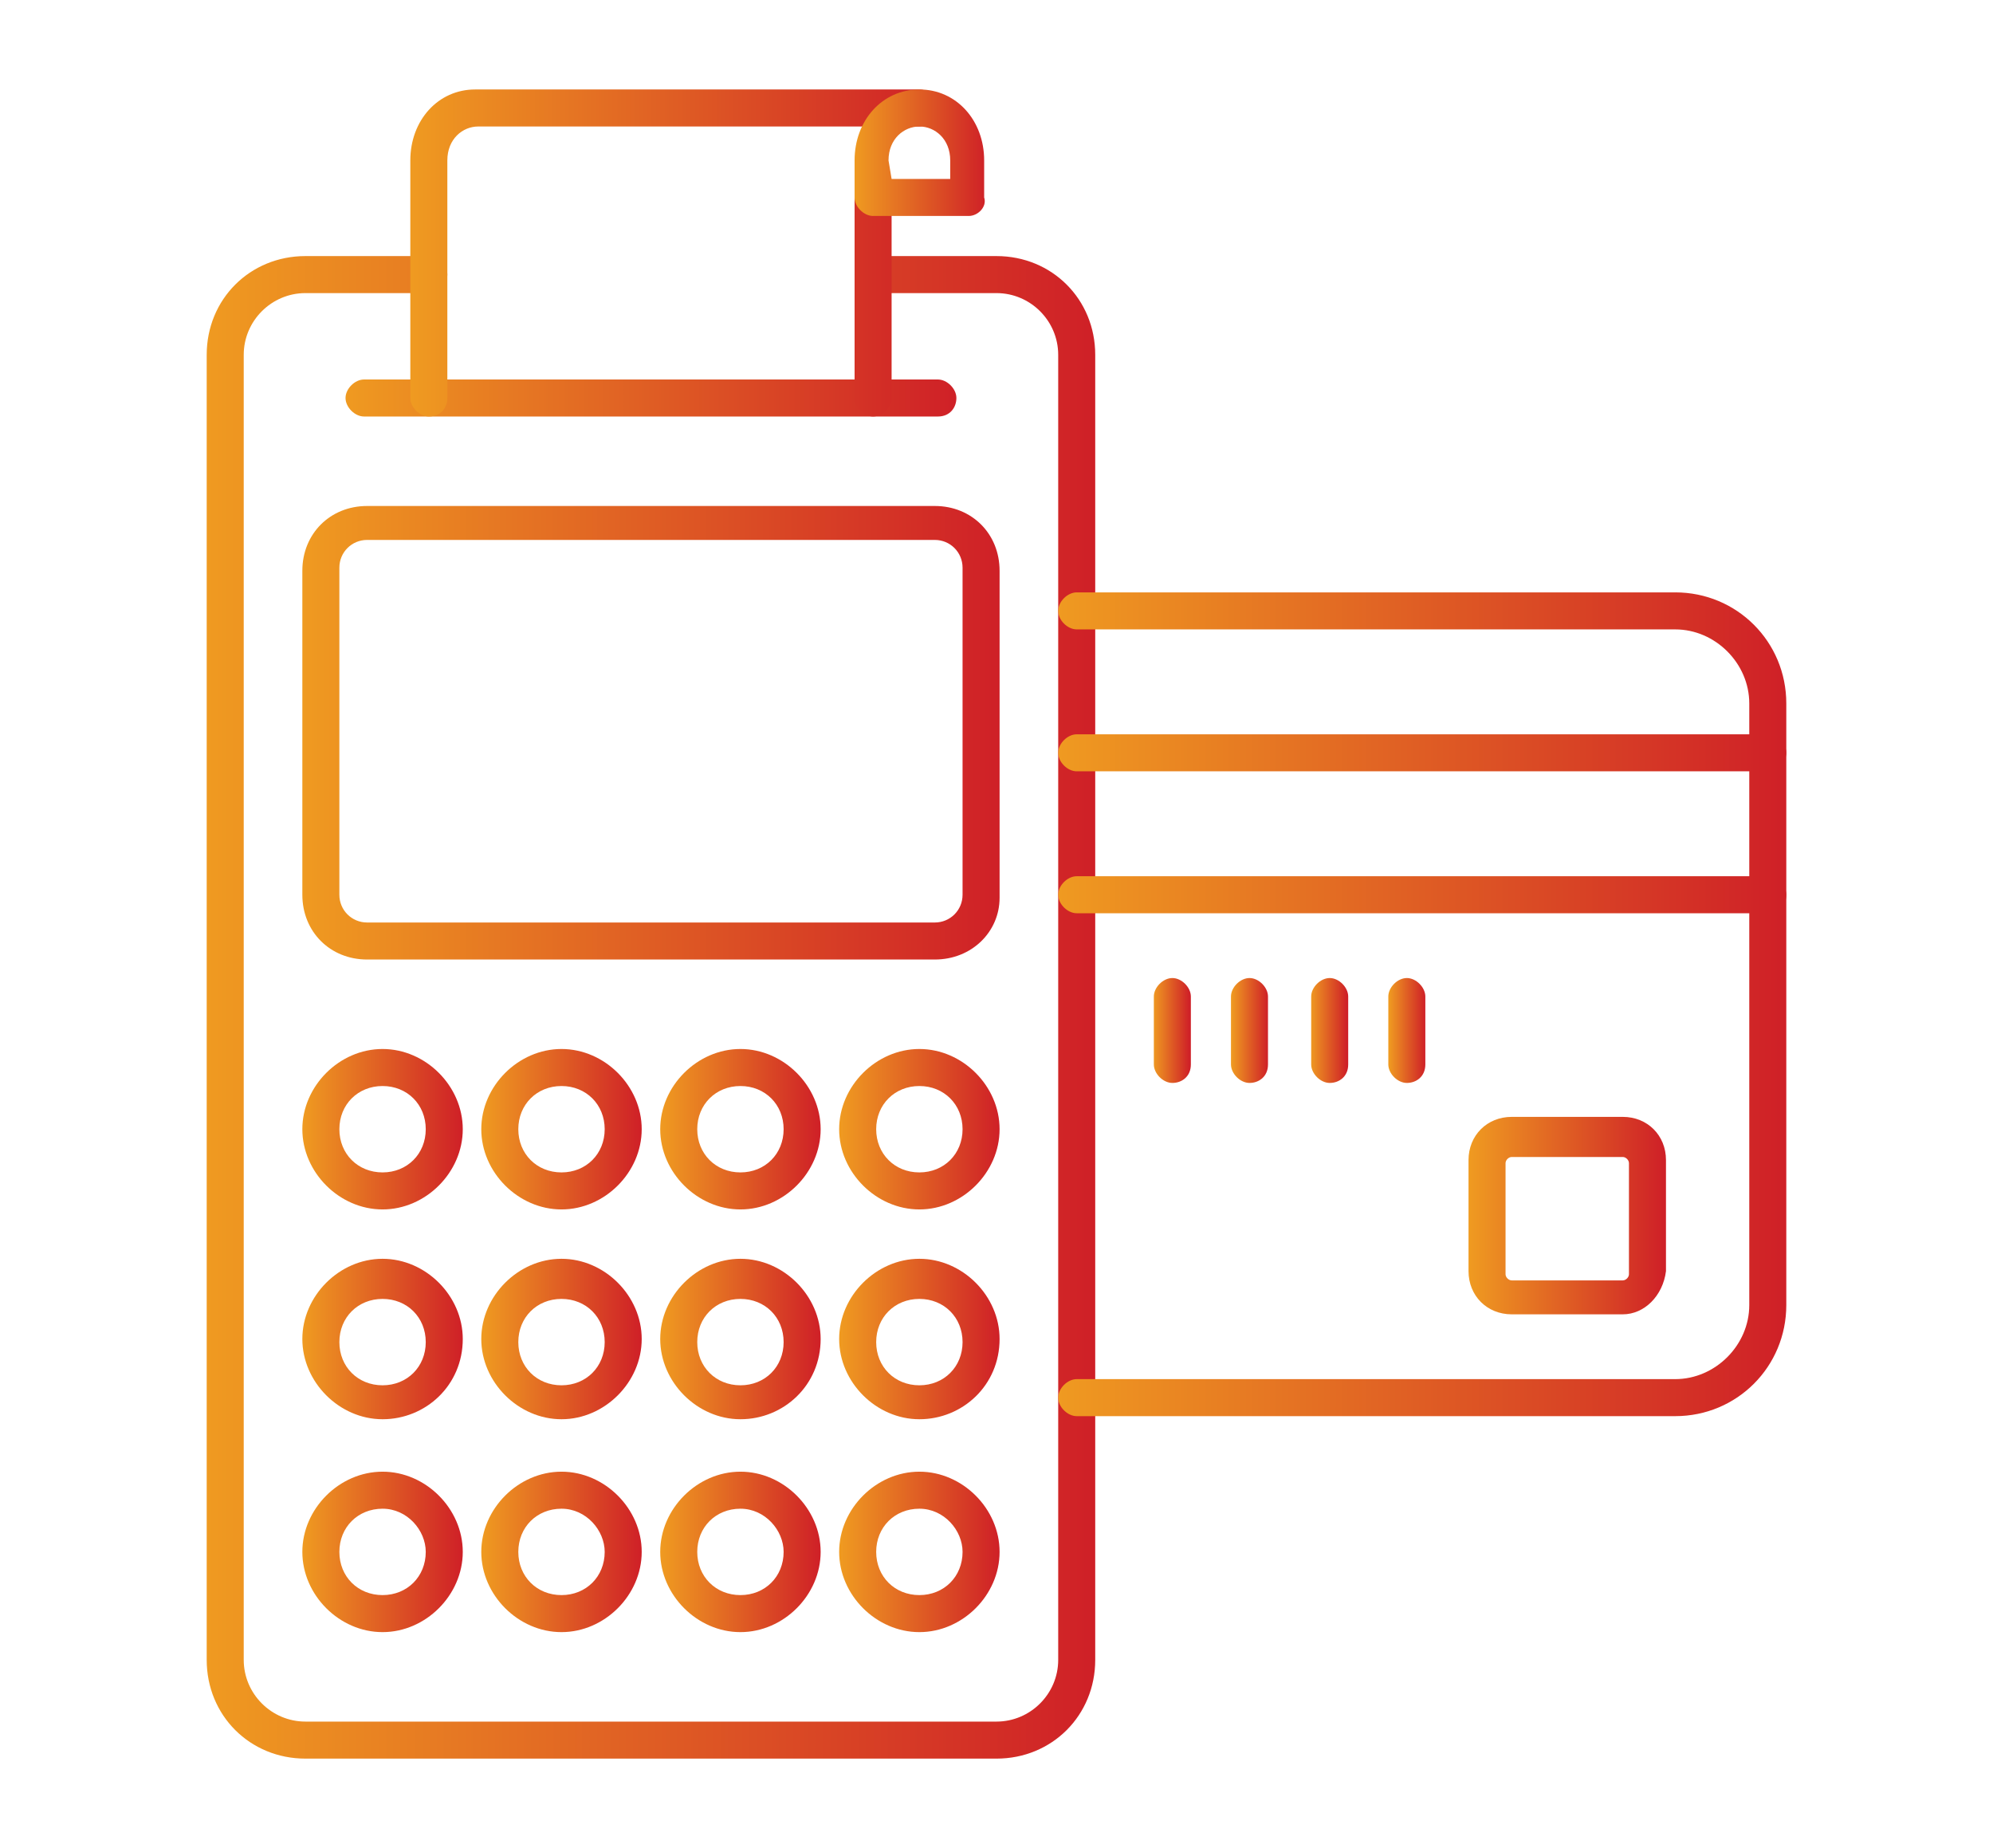
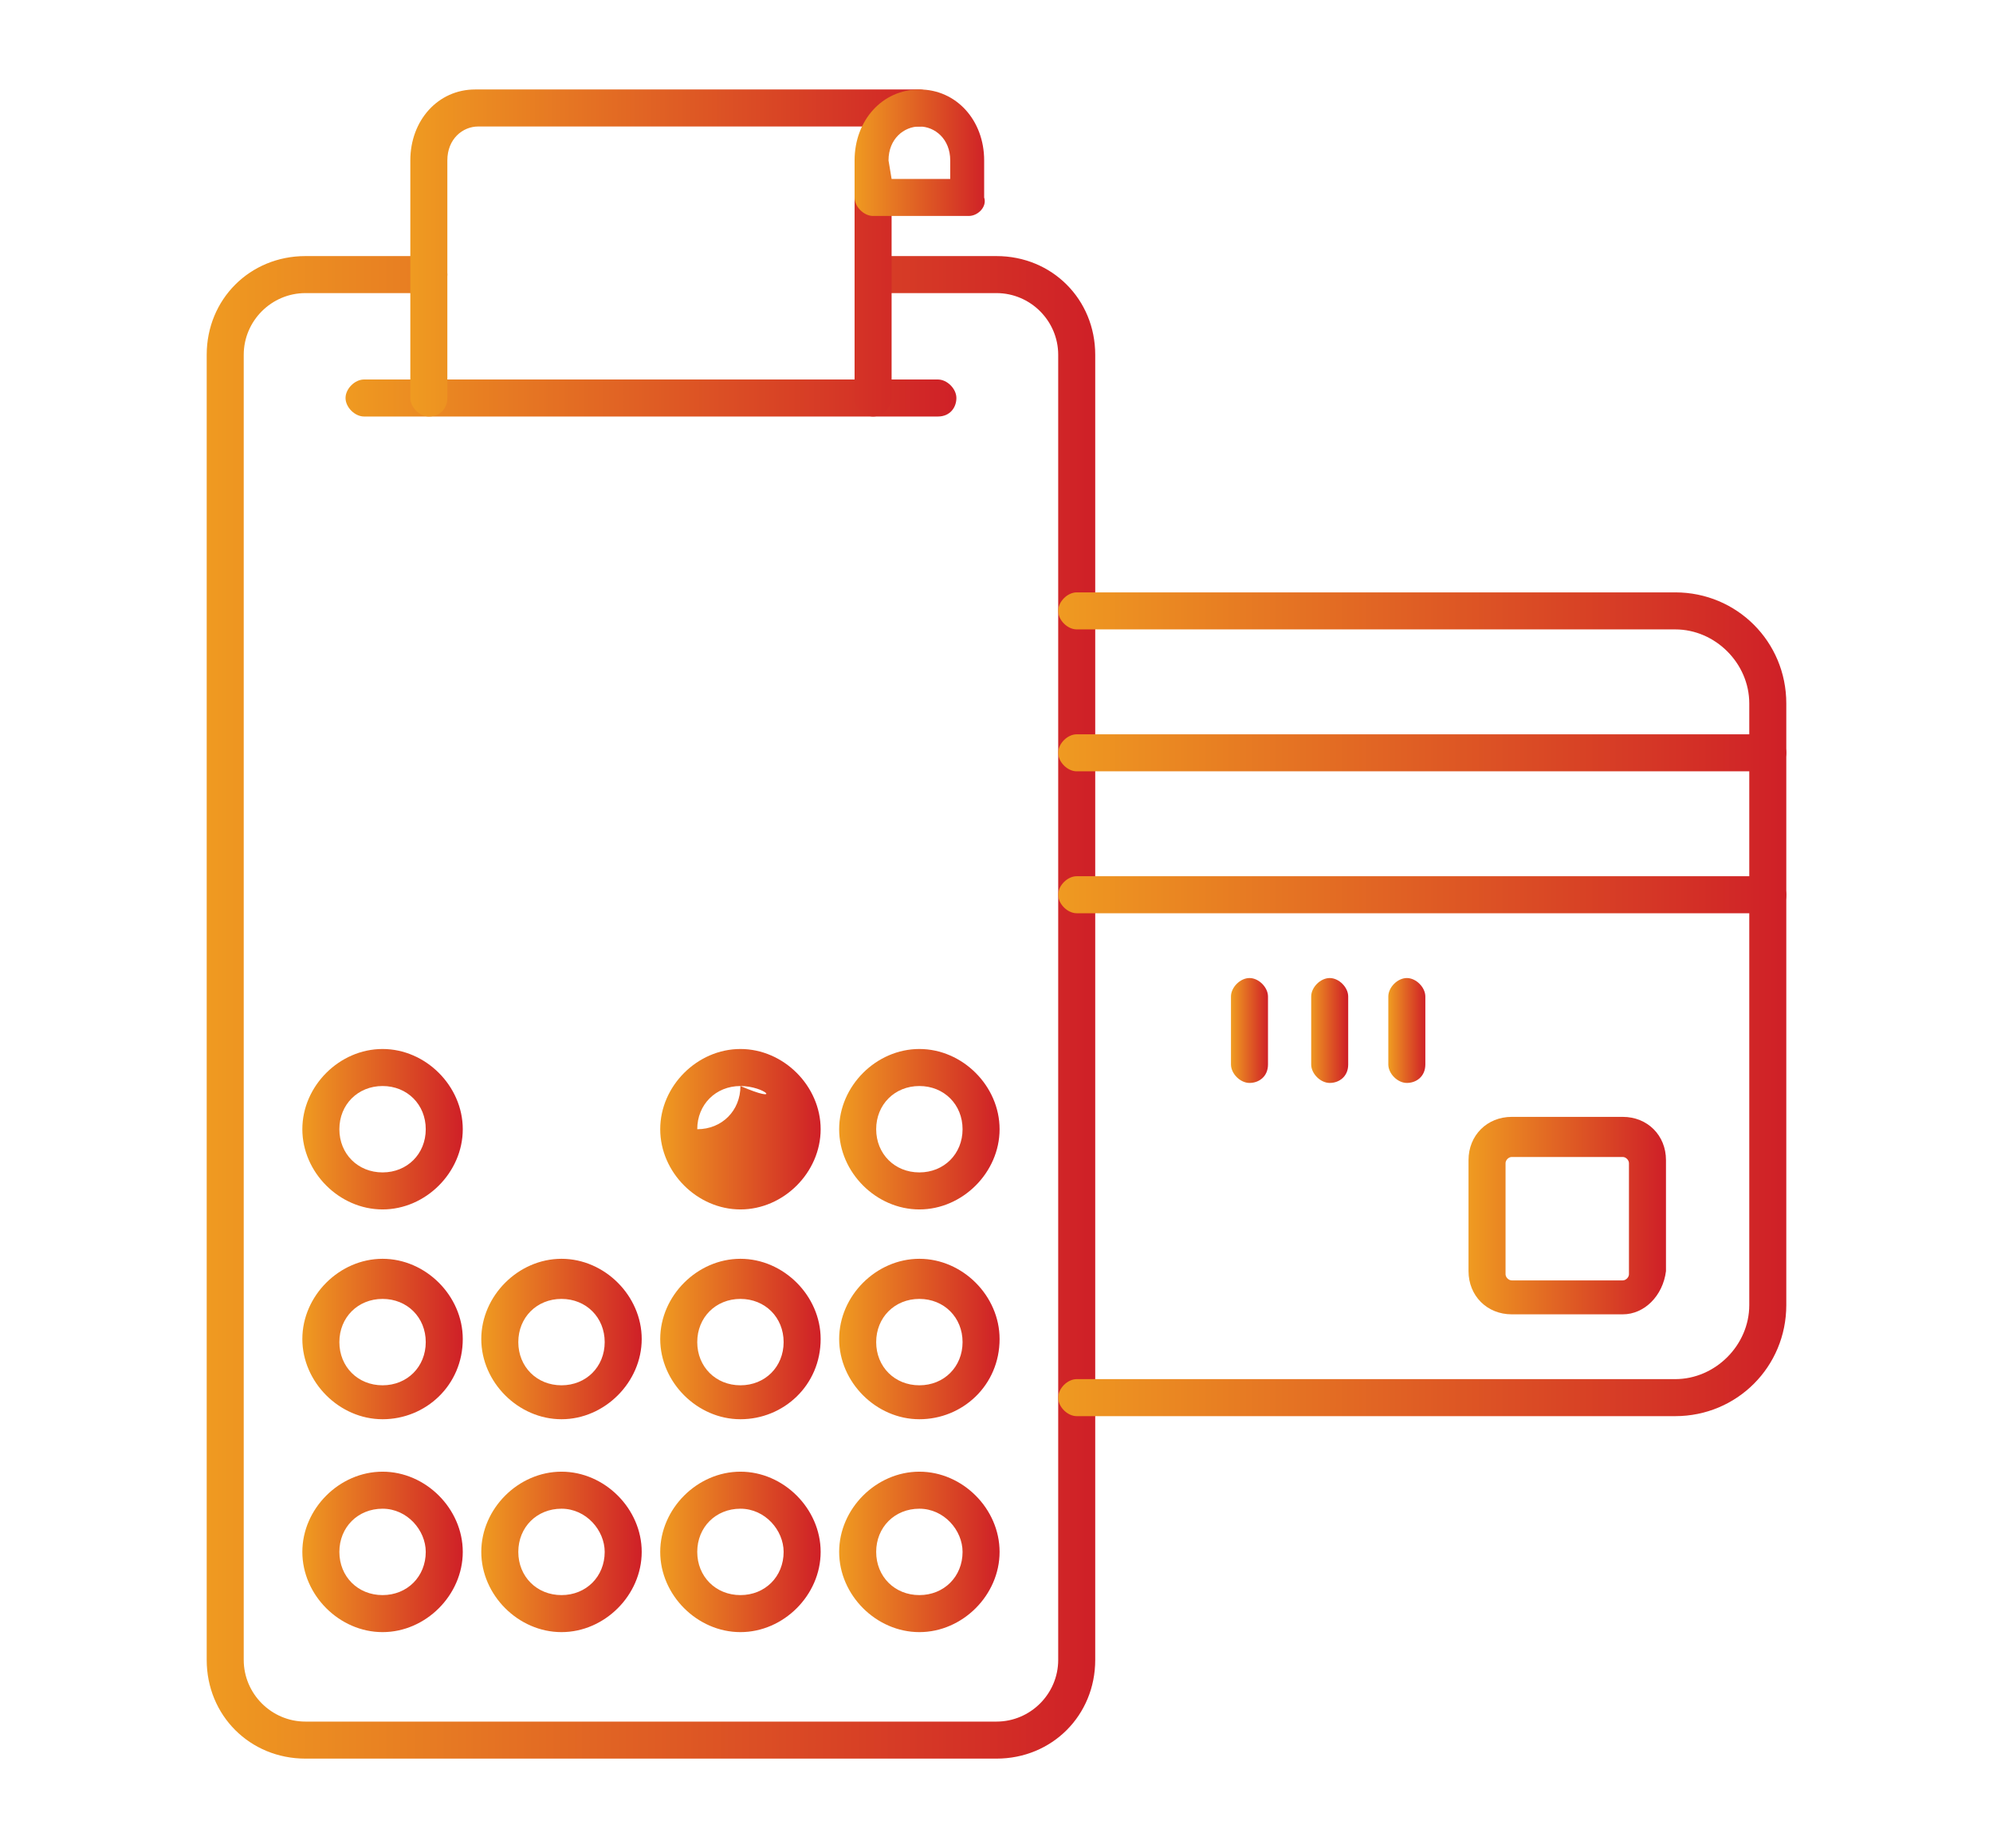
<svg xmlns="http://www.w3.org/2000/svg" id="Layer_1" x="0px" y="0px" viewBox="0 0 64.6 59.9" style="enable-background:new 0 0 64.6 59.9;" xml:space="preserve">
  <style type="text/css">	.st0{fill-rule:evenodd;clip-rule:evenodd;fill:url(#_214409392_1_);}	.st1{fill-rule:evenodd;clip-rule:evenodd;fill:url(#_214409128_1_);}	.st2{fill-rule:evenodd;clip-rule:evenodd;fill:url(#_214408864_1_);}	.st3{fill-rule:evenodd;clip-rule:evenodd;fill:url(#_214409608_1_);}	.st4{fill-rule:evenodd;clip-rule:evenodd;fill:url(#_214409296_1_);}	.st5{fill-rule:evenodd;clip-rule:evenodd;fill:url(#_214408936_1_);}	.st6{fill-rule:evenodd;clip-rule:evenodd;fill:url(#_214409440_1_);}	.st7{fill-rule:evenodd;clip-rule:evenodd;fill:url(#_214409008_1_);}	.st8{fill-rule:evenodd;clip-rule:evenodd;fill:url(#_214408312_1_);}	.st9{fill-rule:evenodd;clip-rule:evenodd;fill:url(#_214408192_1_);}	.st10{fill-rule:evenodd;clip-rule:evenodd;fill:url(#_214408120_1_);}	.st11{fill-rule:evenodd;clip-rule:evenodd;fill:url(#_214407856_1_);}	.st12{fill-rule:evenodd;clip-rule:evenodd;fill:url(#_214407784_1_);}	.st13{fill-rule:evenodd;clip-rule:evenodd;fill:url(#_214407328_1_);}	.st14{fill-rule:evenodd;clip-rule:evenodd;fill:url(#_214407688_1_);}	.st15{fill-rule:evenodd;clip-rule:evenodd;fill:url(#_214407736_1_);}	.st16{fill-rule:evenodd;clip-rule:evenodd;fill:url(#_214407448_1_);}	.st17{fill-rule:evenodd;clip-rule:evenodd;fill:url(#_214406776_1_);}	.st18{fill-rule:evenodd;clip-rule:evenodd;fill:url(#_214406800_1_);}	.st19{fill-rule:evenodd;clip-rule:evenodd;fill:url(#_214406896_1_);}	.st20{fill-rule:evenodd;clip-rule:evenodd;fill:url(#_214406872_1_);}	.st21{fill-rule:evenodd;clip-rule:evenodd;fill:url(#_214406680_1_);}	.st22{fill-rule:evenodd;clip-rule:evenodd;fill:url(#_214407136_1_);}	.st23{fill-rule:evenodd;clip-rule:evenodd;fill:url(#_214407280_1_);}</style>
  <g id="Layer_x0020_1">
    <g id="_214406560">
      <linearGradient id="_214409392_1_" gradientUnits="userSpaceOnUse" x1="6.728" y1="32.626" x2="35.499" y2="32.626">
        <stop offset="0" style="stop-color:#EF9A21" />
        <stop offset="1" style="stop-color:#CF2027" />
      </linearGradient>
      <path id="_214409392" class="st0" d="M32.3,57H9.9c-1.8,0-3.2-1.4-3.2-3.2V11.5c0-1.8,1.4-3.2,3.2-3.2h4c0.3,0,0.6,0.3,0.6,0.6   c0,0.3-0.3,0.6-0.6,0.6h-4c-1.1,0-2,0.9-2,2l0,42.3c0,1.1,0.9,2,2,2h22.4c1.1,0,2-0.9,2-2V11.5c0-1.1-0.9-2-2-2h-4   c-0.3,0-0.6-0.3-0.6-0.6c0-0.3,0.3-0.6,0.6-0.6h4c1.8,0,3.2,1.4,3.2,3.2l0,42.3C35.5,55.6,34.1,57,32.3,57L32.3,57z" />
      <linearGradient id="_214409128_1_" gradientUnits="userSpaceOnUse" x1="9.834" y1="23.742" x2="32.393" y2="23.742">
        <stop offset="0" style="stop-color:#EF9A21" />
        <stop offset="1" style="stop-color:#CF2027" />
      </linearGradient>
-       <path id="_214409128" class="st1" d="M11.9,17.5c-0.5,0-0.9,0.4-0.9,0.9L11,29c0,0.5,0.4,0.9,0.9,0.9h18.4c0.5,0,0.9-0.4,0.9-0.9   l0-10.6c0-0.5-0.4-0.9-0.9-0.9L11.9,17.5z M30.3,31.1H11.9c-1.2,0-2.1-0.9-2.1-2.1V18.5c0-1.2,0.9-2.1,2.1-2.1h18.4   c1.2,0,2.1,0.9,2.1,2.1l0,10.6C32.4,30.2,31.5,31.1,30.3,31.1z" />
      <linearGradient id="_214408864_1_" gradientUnits="userSpaceOnUse" x1="11.206" y1="12.909" x2="31.02" y2="12.909">
        <stop offset="0" style="stop-color:#EF9A21" />
        <stop offset="1" style="stop-color:#CF2027" />
      </linearGradient>
      <path id="_214408864" class="st2" d="M30.4,13.5H11.8c-0.3,0-0.6-0.3-0.6-0.6c0-0.3,0.3-0.6,0.6-0.6h18.6c0.3,0,0.6,0.3,0.6,0.6   C31,13.2,30.8,13.5,30.4,13.5z" />
      <linearGradient id="_214409608_1_" gradientUnits="userSpaceOnUse" x1="9.834" y1="36.598" x2="14.984" y2="36.598">
        <stop offset="0" style="stop-color:#EF9A21" />
        <stop offset="1" style="stop-color:#CF2027" />
      </linearGradient>
      <path id="_214409608" class="st3" d="M12.4,35.2c-0.8,0-1.4,0.6-1.4,1.4c0,0.8,0.6,1.4,1.4,1.4c0.8,0,1.4-0.6,1.4-1.4   C13.8,35.8,13.2,35.2,12.4,35.2z M12.4,39.2c-1.4,0-2.6-1.2-2.6-2.6c0-1.4,1.2-2.6,2.6-2.6c1.4,0,2.6,1.2,2.6,2.6   C15,38,13.8,39.2,12.4,39.2z" />
      <linearGradient id="_214409296_1_" gradientUnits="userSpaceOnUse" x1="15.637" y1="36.598" x2="20.787" y2="36.598">
        <stop offset="0" style="stop-color:#EF9A21" />
        <stop offset="1" style="stop-color:#CF2027" />
      </linearGradient>
-       <path id="_214409296" class="st4" d="M18.2,35.2c-0.8,0-1.4,0.6-1.4,1.4c0,0.8,0.6,1.4,1.4,1.4c0.8,0,1.4-0.6,1.4-1.4   C19.6,35.8,19,35.2,18.2,35.2z M18.2,39.2c-1.4,0-2.6-1.2-2.6-2.6c0-1.4,1.2-2.6,2.6-2.6c1.4,0,2.6,1.2,2.6,2.6   C20.8,38,19.6,39.2,18.2,39.2L18.2,39.2z" />
      <linearGradient id="_214408936_1_" gradientUnits="userSpaceOnUse" x1="21.439" y1="36.598" x2="26.589" y2="36.598">
        <stop offset="0" style="stop-color:#EF9A21" />
        <stop offset="1" style="stop-color:#CF2027" />
      </linearGradient>
-       <path id="_214408936" class="st5" d="M24,35.2c-0.8,0-1.4,0.6-1.4,1.4c0,0.8,0.6,1.4,1.4,1.4c0.8,0,1.4-0.6,1.4-1.4   C25.4,35.8,24.8,35.2,24,35.2L24,35.2z M24,39.2c-1.4,0-2.6-1.2-2.6-2.6c0-1.4,1.2-2.6,2.6-2.6c1.4,0,2.6,1.2,2.6,2.6   C26.6,38,25.4,39.2,24,39.2z" />
+       <path id="_214408936" class="st5" d="M24,35.2c-0.8,0-1.4,0.6-1.4,1.4c0.8,0,1.4-0.6,1.4-1.4   C25.4,35.8,24.8,35.2,24,35.2L24,35.2z M24,39.2c-1.4,0-2.6-1.2-2.6-2.6c0-1.4,1.2-2.6,2.6-2.6c1.4,0,2.6,1.2,2.6,2.6   C26.6,38,25.4,39.2,24,39.2z" />
      <linearGradient id="_214409440_1_" gradientUnits="userSpaceOnUse" x1="27.242" y1="36.598" x2="32.393" y2="36.598">
        <stop offset="0" style="stop-color:#EF9A21" />
        <stop offset="1" style="stop-color:#CF2027" />
      </linearGradient>
      <path id="_214409440" class="st6" d="M29.8,35.2c-0.8,0-1.4,0.6-1.4,1.4c0,0.8,0.6,1.4,1.4,1.4c0.8,0,1.4-0.6,1.4-1.4   C31.2,35.8,30.6,35.2,29.8,35.2z M29.8,39.2c-1.4,0-2.6-1.2-2.6-2.6c0-1.4,1.2-2.6,2.6-2.6c1.4,0,2.6,1.2,2.6,2.6   C32.4,38,31.2,39.2,29.8,39.2z" />
      <linearGradient id="_214409008_1_" gradientUnits="userSpaceOnUse" x1="9.834" y1="43.46" x2="14.984" y2="43.46">
        <stop offset="0" style="stop-color:#EF9A21" />
        <stop offset="1" style="stop-color:#CF2027" />
      </linearGradient>
      <path id="_214409008" class="st7" d="M12.4,42.1c-0.8,0-1.4,0.6-1.4,1.4c0,0.8,0.6,1.4,1.4,1.4c0.8,0,1.4-0.6,1.4-1.4   C13.8,42.7,13.2,42.1,12.4,42.1z M12.4,46c-1.4,0-2.6-1.2-2.6-2.6c0-1.4,1.2-2.6,2.6-2.6c1.4,0,2.6,1.2,2.6,2.6   C15,44.9,13.8,46,12.4,46z" />
      <linearGradient id="_214408312_1_" gradientUnits="userSpaceOnUse" x1="15.637" y1="43.459" x2="20.787" y2="43.459">
        <stop offset="0" style="stop-color:#EF9A21" />
        <stop offset="1" style="stop-color:#CF2027" />
      </linearGradient>
      <path id="_214408312" class="st8" d="M18.2,42.1c-0.8,0-1.4,0.6-1.4,1.4c0,0.8,0.6,1.4,1.4,1.4c0.8,0,1.4-0.6,1.4-1.4   C19.6,42.7,19,42.1,18.2,42.1z M18.2,46c-1.4,0-2.6-1.2-2.6-2.6c0-1.4,1.2-2.6,2.6-2.6c1.4,0,2.6,1.2,2.6,2.6S19.6,46,18.2,46   L18.2,46z" />
      <linearGradient id="_214408192_1_" gradientUnits="userSpaceOnUse" x1="21.439" y1="43.459" x2="26.589" y2="43.459">
        <stop offset="0" style="stop-color:#EF9A21" />
        <stop offset="1" style="stop-color:#CF2027" />
      </linearGradient>
      <path id="_214408192" class="st9" d="M24,42.1c-0.8,0-1.4,0.6-1.4,1.4c0,0.8,0.6,1.4,1.4,1.4c0.8,0,1.4-0.6,1.4-1.4   C25.4,42.7,24.8,42.1,24,42.1L24,42.1z M24,46c-1.4,0-2.6-1.2-2.6-2.6c0-1.4,1.2-2.6,2.6-2.6c1.4,0,2.6,1.2,2.6,2.6   C26.6,44.9,25.4,46,24,46z" />
      <linearGradient id="_214408120_1_" gradientUnits="userSpaceOnUse" x1="27.242" y1="43.46" x2="32.393" y2="43.46">
        <stop offset="0" style="stop-color:#EF9A21" />
        <stop offset="1" style="stop-color:#CF2027" />
      </linearGradient>
      <path id="_214408120" class="st10" d="M29.8,42.1c-0.8,0-1.4,0.6-1.4,1.4c0,0.8,0.6,1.4,1.4,1.4c0.8,0,1.4-0.6,1.4-1.4   C31.2,42.7,30.6,42.1,29.8,42.1z M29.8,46c-1.4,0-2.6-1.2-2.6-2.6c0-1.4,1.2-2.6,2.6-2.6c1.4,0,2.6,1.2,2.6,2.6   C32.4,44.9,31.2,46,29.8,46z" />
      <linearGradient id="_214407856_1_" gradientUnits="userSpaceOnUse" x1="9.834" y1="50.321" x2="14.984" y2="50.321">
        <stop offset="0" style="stop-color:#EF9A21" />
        <stop offset="1" style="stop-color:#CF2027" />
      </linearGradient>
      <path id="_214407856" class="st11" d="M12.4,48.9c-0.8,0-1.4,0.6-1.4,1.4c0,0.8,0.6,1.4,1.4,1.4c0.8,0,1.4-0.6,1.4-1.4   C13.8,49.6,13.2,48.9,12.4,48.9z M12.4,52.9c-1.4,0-2.6-1.2-2.6-2.6c0-1.4,1.2-2.6,2.6-2.6c1.4,0,2.6,1.2,2.6,2.6   C15,51.7,13.8,52.9,12.4,52.9z" />
      <linearGradient id="_214407784_1_" gradientUnits="userSpaceOnUse" x1="15.637" y1="50.321" x2="20.787" y2="50.321">
        <stop offset="0" style="stop-color:#EF9A21" />
        <stop offset="1" style="stop-color:#CF2027" />
      </linearGradient>
      <path id="_214407784" class="st12" d="M18.2,48.9c-0.8,0-1.4,0.6-1.4,1.4c0,0.8,0.6,1.4,1.4,1.4c0.8,0,1.4-0.6,1.4-1.4   C19.6,49.6,19,48.9,18.2,48.9z M18.2,52.9c-1.4,0-2.6-1.2-2.6-2.6c0-1.4,1.2-2.6,2.6-2.6c1.4,0,2.6,1.2,2.6,2.6   C20.8,51.7,19.6,52.9,18.2,52.9L18.2,52.9z" />
      <linearGradient id="_214407328_1_" gradientUnits="userSpaceOnUse" x1="21.439" y1="50.321" x2="26.589" y2="50.321">
        <stop offset="0" style="stop-color:#EF9A21" />
        <stop offset="1" style="stop-color:#CF2027" />
      </linearGradient>
      <path id="_214407328" class="st13" d="M24,48.9c-0.8,0-1.4,0.6-1.4,1.4c0,0.8,0.6,1.4,1.4,1.4c0.8,0,1.4-0.6,1.4-1.4   C25.4,49.6,24.8,48.9,24,48.9L24,48.9z M24,52.9c-1.4,0-2.6-1.2-2.6-2.6c0-1.4,1.2-2.6,2.6-2.6c1.4,0,2.6,1.2,2.6,2.6   C26.6,51.7,25.4,52.9,24,52.9z" />
      <linearGradient id="_214407688_1_" gradientUnits="userSpaceOnUse" x1="27.242" y1="50.321" x2="32.393" y2="50.321">
        <stop offset="0" style="stop-color:#EF9A21" />
        <stop offset="1" style="stop-color:#CF2027" />
      </linearGradient>
      <path id="_214407688" class="st14" d="M29.8,48.9c-0.8,0-1.4,0.6-1.4,1.4c0,0.8,0.6,1.4,1.4,1.4c0.8,0,1.4-0.6,1.4-1.4   C31.2,49.6,30.6,48.9,29.8,48.9z M29.8,52.9c-1.4,0-2.6-1.2-2.6-2.6c0-1.4,1.2-2.6,2.6-2.6c1.4,0,2.6,1.2,2.6,2.6   C32.4,51.7,31.2,52.9,29.8,52.9z" />
      <linearGradient id="_214407736_1_" gradientUnits="userSpaceOnUse" x1="13.339" y1="8.196" x2="30.441" y2="8.196">
        <stop offset="0" style="stop-color:#EF9A21" />
        <stop offset="1" style="stop-color:#CF2027" />
      </linearGradient>
      <path id="_214407736" class="st15" d="M13.9,13.5c-0.3,0-0.6-0.3-0.6-0.6V5.2c0-1.3,0.9-2.3,2.1-2.3h14.4c0.3,0,0.6,0.3,0.6,0.6   s-0.3,0.6-0.6,0.6H15.5c-0.5,0-1,0.4-1,1.1l0,7.7C14.5,13.2,14.3,13.5,13.9,13.5L13.9,13.5z M28.3,13.5c-0.3,0-0.6-0.3-0.6-0.6   V6.4c0-0.3,0.3-0.6,0.6-0.6c0.3,0,0.6,0.3,0.6,0.6l0,6.5C28.9,13.2,28.6,13.5,28.3,13.5L28.3,13.5z" />
      <linearGradient id="_214407448_1_" gradientUnits="userSpaceOnUse" x1="27.706" y1="4.941" x2="31.993" y2="4.941">
        <stop offset="0" style="stop-color:#EF9A21" />
        <stop offset="1" style="stop-color:#CF2027" />
      </linearGradient>
      <path id="_214407448" class="st16" d="M28.9,5.8h1.9V5.2c0-0.7-0.5-1.1-1-1.1c-0.5,0-1,0.4-1,1.1L28.9,5.8z M31.4,7h-3.1   c-0.3,0-0.6-0.3-0.6-0.6V5.2c0-1.3,0.9-2.3,2.1-2.3c1.2,0,2.1,1,2.1,2.3v1.2C32,6.7,31.7,7,31.4,7L31.4,7z" />
      <linearGradient id="_214406776_1_" gradientUnits="userSpaceOnUse" x1="34.318" y1="32.626" x2="57.872" y2="32.626">
        <stop offset="0" style="stop-color:#EF9A21" />
        <stop offset="1" style="stop-color:#CF2027" />
      </linearGradient>
      <path id="_214406776" class="st17" d="M54.3,45.9H34.9c-0.3,0-0.6-0.3-0.6-0.6s0.3-0.6,0.6-0.6h19.4c1.3,0,2.4-1.1,2.4-2.4l0-19.5   c0-1.3-1.1-2.4-2.4-2.4H34.9c-0.3,0-0.6-0.3-0.6-0.6c0-0.3,0.3-0.6,0.6-0.6l19.4,0c2,0,3.6,1.6,3.6,3.6l0,19.5   C57.9,44.3,56.3,45.9,54.3,45.9L54.3,45.9z" />
      <linearGradient id="_214406800_1_" gradientUnits="userSpaceOnUse" x1="34.318" y1="26.713" x2="57.872" y2="26.713">
        <stop offset="0" style="stop-color:#EF9A21" />
        <stop offset="1" style="stop-color:#CF2027" />
      </linearGradient>
      <path id="_214406800" class="st18" d="M57.3,25H34.9c-0.3,0-0.6-0.3-0.6-0.6s0.3-0.6,0.6-0.6h22.4c0.3,0,0.6,0.3,0.6,0.6   C57.9,24.7,57.6,25,57.3,25z M57.3,29.6H34.9c-0.3,0-0.6-0.3-0.6-0.6c0-0.3,0.3-0.6,0.6-0.6h22.4c0.3,0,0.6,0.3,0.6,0.6   C57.9,29.4,57.6,29.6,57.3,29.6z" />
      <linearGradient id="_214406896_1_" gradientUnits="userSpaceOnUse" x1="37.376" y1="33.439" x2="38.557" y2="33.439">
        <stop offset="0" style="stop-color:#EF9A21" />
        <stop offset="1" style="stop-color:#CF2027" />
      </linearGradient>
-       <path id="_214406896" class="st19" d="M38,35.1c-0.3,0-0.6-0.3-0.6-0.6l0-2.2c0-0.3,0.3-0.6,0.6-0.6c0.3,0,0.6,0.3,0.6,0.6l0,2.2   C38.6,34.9,38.3,35.1,38,35.1L38,35.1z" />
      <linearGradient id="_214406872_1_" gradientUnits="userSpaceOnUse" x1="39.927" y1="33.439" x2="41.108" y2="33.439">
        <stop offset="0" style="stop-color:#EF9A21" />
        <stop offset="1" style="stop-color:#CF2027" />
      </linearGradient>
      <path id="_214406872" class="st20" d="M40.5,35.1c-0.3,0-0.6-0.3-0.6-0.6l0-2.2c0-0.3,0.3-0.6,0.6-0.6c0.3,0,0.6,0.3,0.6,0.6v2.2   C41.1,34.9,40.8,35.1,40.5,35.1L40.5,35.1z" />
      <linearGradient id="_214406680_1_" gradientUnits="userSpaceOnUse" x1="42.478" y1="33.439" x2="43.659" y2="33.439">
        <stop offset="0" style="stop-color:#EF9A21" />
        <stop offset="1" style="stop-color:#CF2027" />
      </linearGradient>
      <path id="_214406680" class="st21" d="M43.1,35.1c-0.3,0-0.6-0.3-0.6-0.6l0-2.2c0-0.3,0.3-0.6,0.6-0.6c0.3,0,0.6,0.3,0.6,0.6v2.2   C43.7,34.9,43.4,35.1,43.1,35.1L43.1,35.1z" />
      <linearGradient id="_214407136_1_" gradientUnits="userSpaceOnUse" x1="45.029" y1="33.439" x2="46.21" y2="33.439">
        <stop offset="0" style="stop-color:#EF9A21" />
        <stop offset="1" style="stop-color:#CF2027" />
      </linearGradient>
      <path id="_214407136" class="st22" d="M45.6,35.1c-0.3,0-0.6-0.3-0.6-0.6v-2.2c0-0.3,0.3-0.6,0.6-0.6c0.3,0,0.6,0.3,0.6,0.6l0,2.2   C46.2,34.9,45.9,35.1,45.6,35.1L45.6,35.1z" />
      <linearGradient id="_214407280_1_" gradientUnits="userSpaceOnUse" x1="47.644" y1="39.483" x2="53.948" y2="39.483">
        <stop offset="0" style="stop-color:#EF9A21" />
        <stop offset="1" style="stop-color:#CF2027" />
      </linearGradient>
      <path id="_214407280" class="st23" d="M49,37.5c-0.1,0-0.2,0.1-0.2,0.2l0,3.6c0,0.1,0.1,0.2,0.2,0.2h3.6c0.1,0,0.2-0.1,0.2-0.2   v-3.6c0-0.1-0.1-0.2-0.2-0.2H49z M52.6,42.6H49c-0.8,0-1.4-0.6-1.4-1.4l0-3.6c0-0.8,0.6-1.4,1.4-1.4h3.6c0.8,0,1.4,0.6,1.4,1.4   l0,3.6C53.9,42,53.3,42.6,52.6,42.6L52.6,42.6z" />
    </g>
  </g>
</svg>